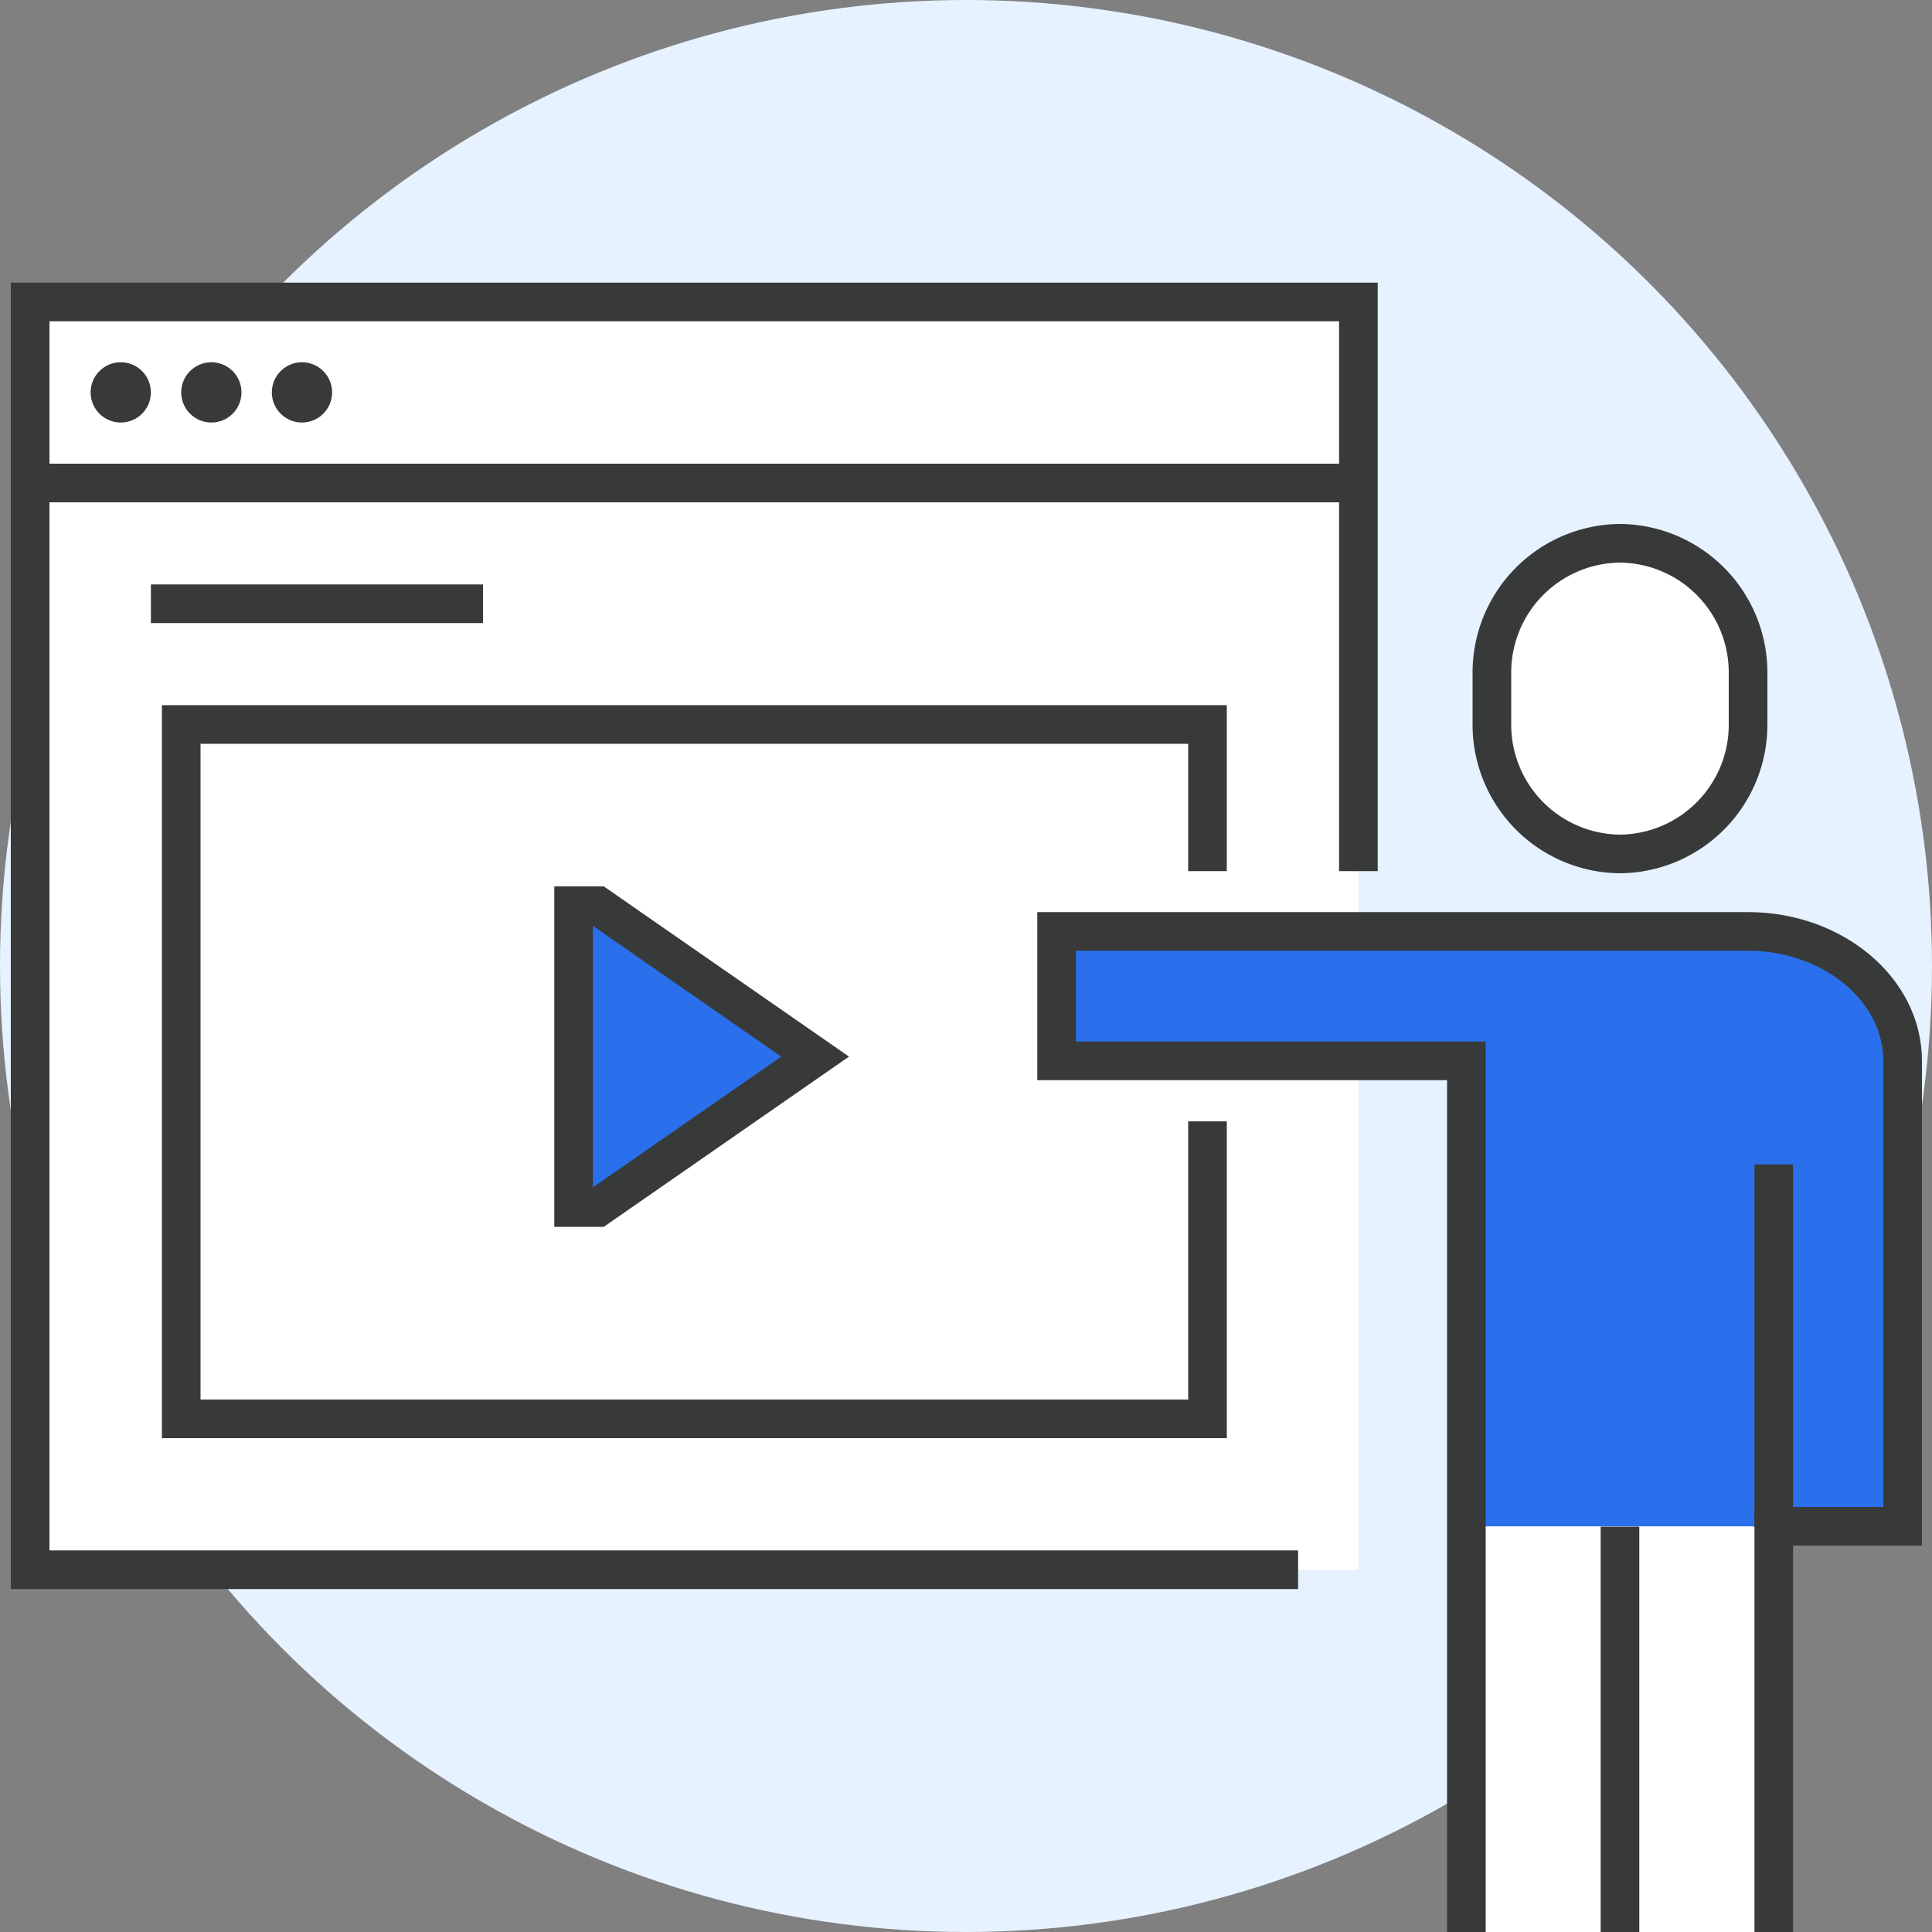
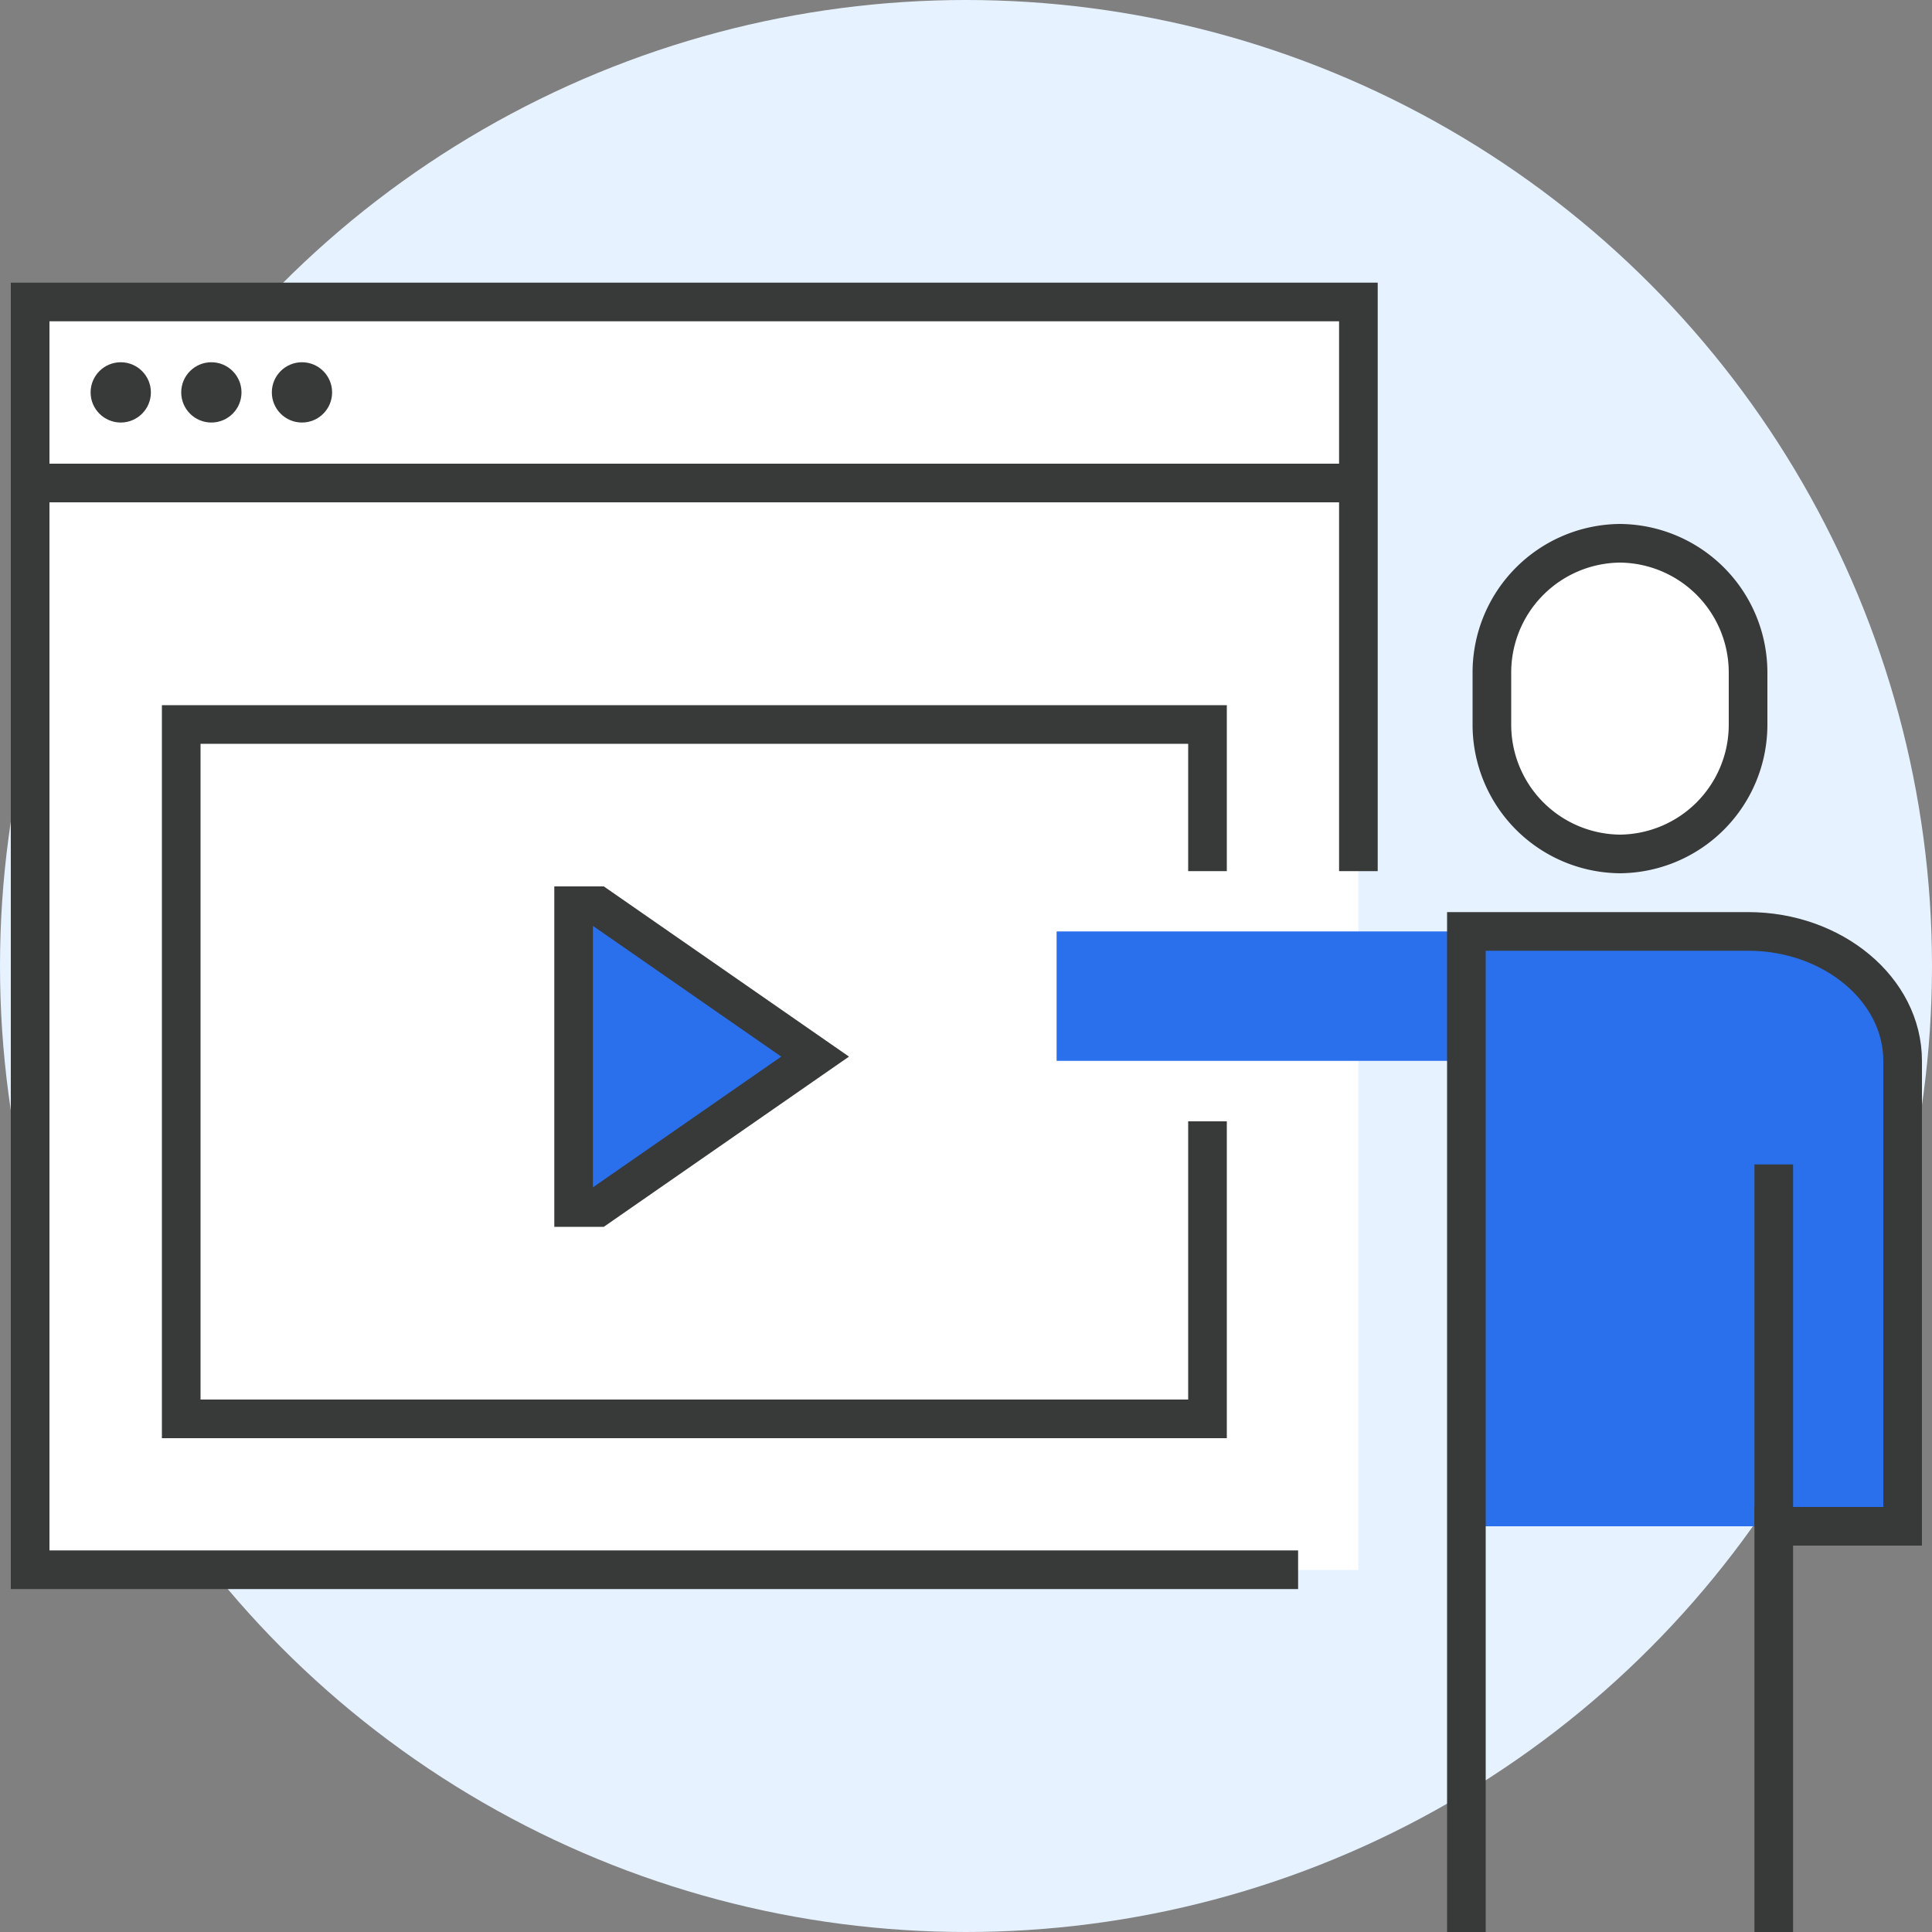
<svg xmlns="http://www.w3.org/2000/svg" viewBox="0 0 100 100">
  <rect x="0" y="0" width="100" height="100" fill="#808080" stroke="none" />
  <defs>
    <style>.cls-1{fill:#e6f2ff;}.cls-2,.cls-7{fill:#fff;}.cls-3{fill:none;}.cls-3,.cls-4,.cls-7{stroke:#383a3a;stroke-miterlimit:10;stroke-width:2px;}.cls-4,.cls-6{fill:#2a70ec;}.cls-5{fill:#383a3a;}</style>
  </defs>
  <g id="레이어_2" data-name="레이어 2">
    <g id="레이어_1-2" data-name="레이어 1">
      <circle class="cls-1" cx="50" cy="50" r="50" />
      <rect class="cls-2" x="1.56" y="15.63" width="68.75" height="65.63" />
      <line class="cls-2" x1="1.56" y1="25" x2="70.31" y2="25" />
      <line class="cls-2" x1="7.81" y1="31.25" x2="25" y2="31.25" />
      <polyline class="cls-3" points="67.19 81.25 1.56 81.25 1.56 15.63 70.31 15.63 70.31 45.09" />
      <line class="cls-3" x1="1.56" y1="25" x2="70.31" y2="25" />
-       <line class="cls-3" x1="7.81" y1="31.25" x2="25" y2="31.25" />
-       <rect class="cls-2" x="9.38" y="37.5" width="53.13" height="35.94" />
      <polyline class="cls-3" points="62.5 58.04 62.5 73.44 9.38 73.44 9.38 37.5 62.5 37.5 62.5 45.09" />
      <polygon class="cls-4" points="30.94 46.88 29.69 46.88 29.69 62.5 30.94 62.5 42.19 54.69 30.94 46.88" />
      <circle class="cls-5" cx="6.25" cy="20.31" r="1.56" />
      <circle class="cls-5" cx="10.94" cy="20.31" r="1.56" />
      <circle class="cls-5" cx="15.63" cy="20.31" r="1.56" />
      <path class="cls-6" d="M54.69,54.91v-6.7H90.48c4.38,0,8,3,8,6.7V79H75.9V54.91Z" />
-       <rect class="cls-2" x="75.9" y="79.02" width="15.91" height="20.98" />
-       <path class="cls-3" d="M75.9,100V54.91H54.69v-6.7H90.48c4.38,0,8,3,8,6.7V79H91.81v21" />
+       <path class="cls-3" d="M75.9,100V54.91v-6.7H90.48c4.38,0,8,3,8,6.7V79H91.81v21" />
      <path class="cls-7" d="M77.22,37.5a6.69,6.69,0,0,0,6.63,6.7h0a6.69,6.69,0,0,0,6.63-6.7V34.82a6.69,6.69,0,0,0-6.63-6.7h0a6.69,6.69,0,0,0-6.63,6.7Z" />
      <line class="cls-3" x1="91.81" y1="60.27" x2="91.81" y2="79.02" />
-       <line class="cls-3" x1="83.85" y1="100" x2="83.85" y2="79.02" />
    </g>
  </g>
</svg>